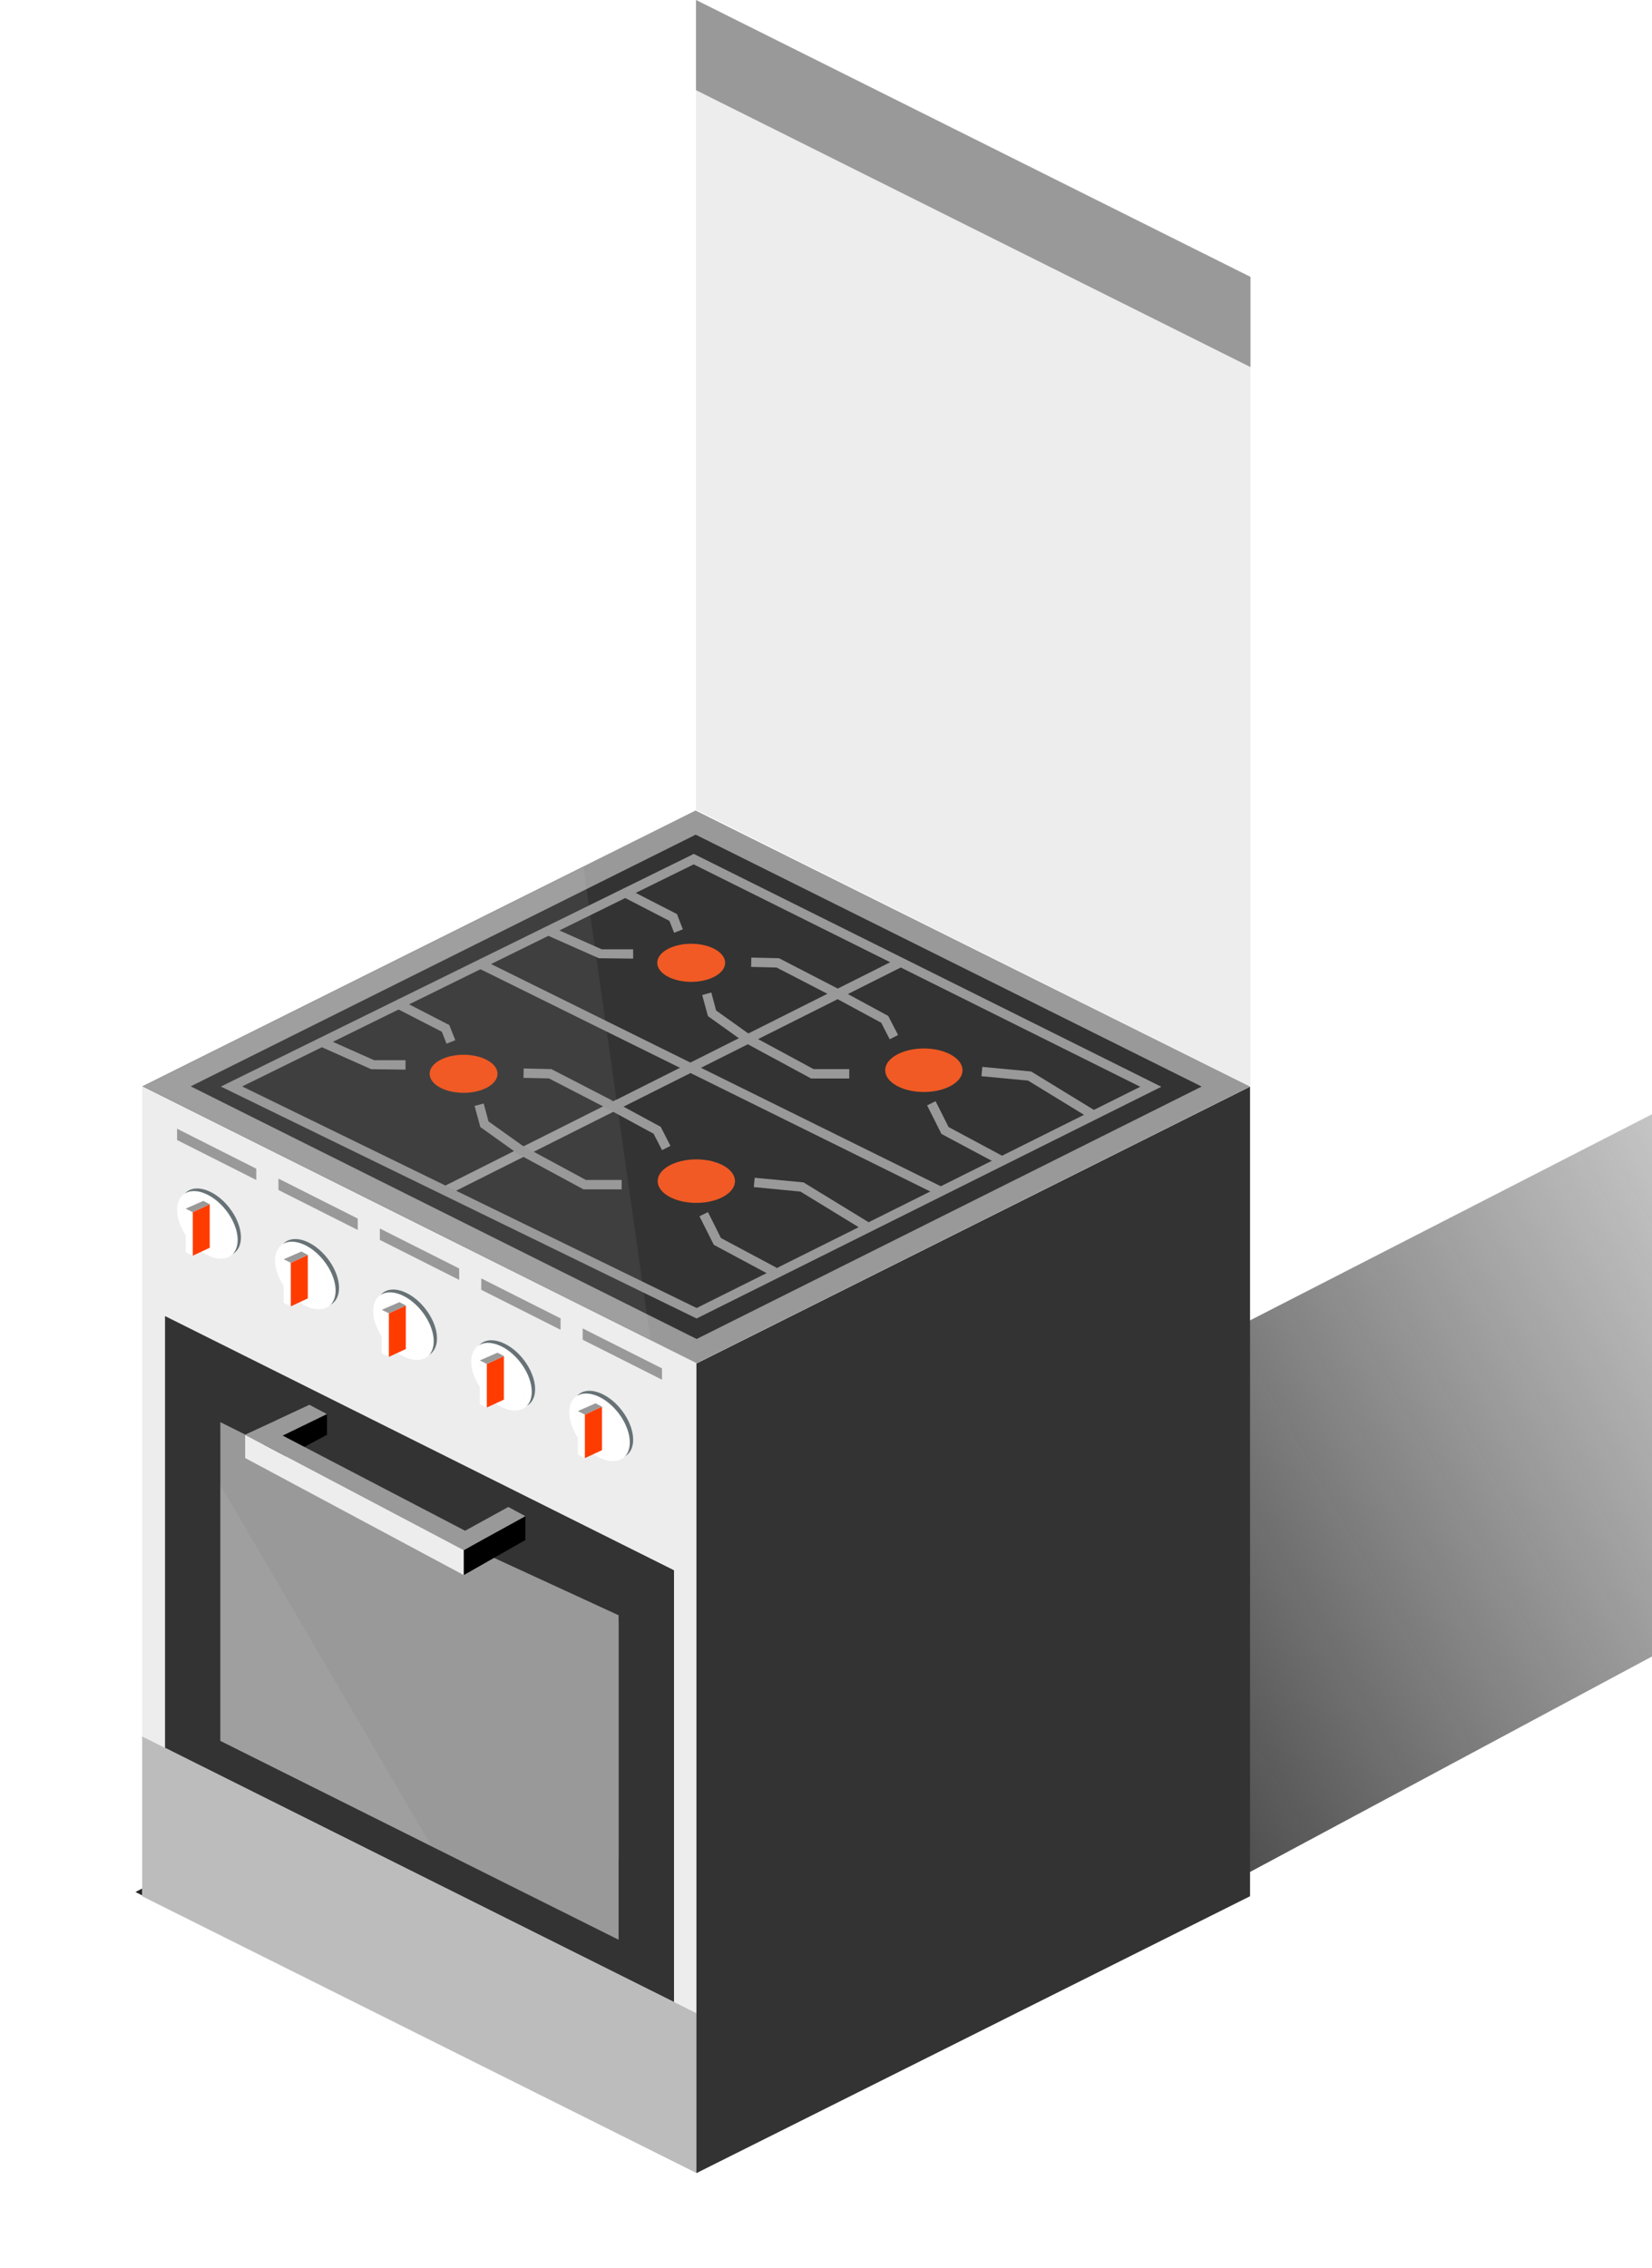
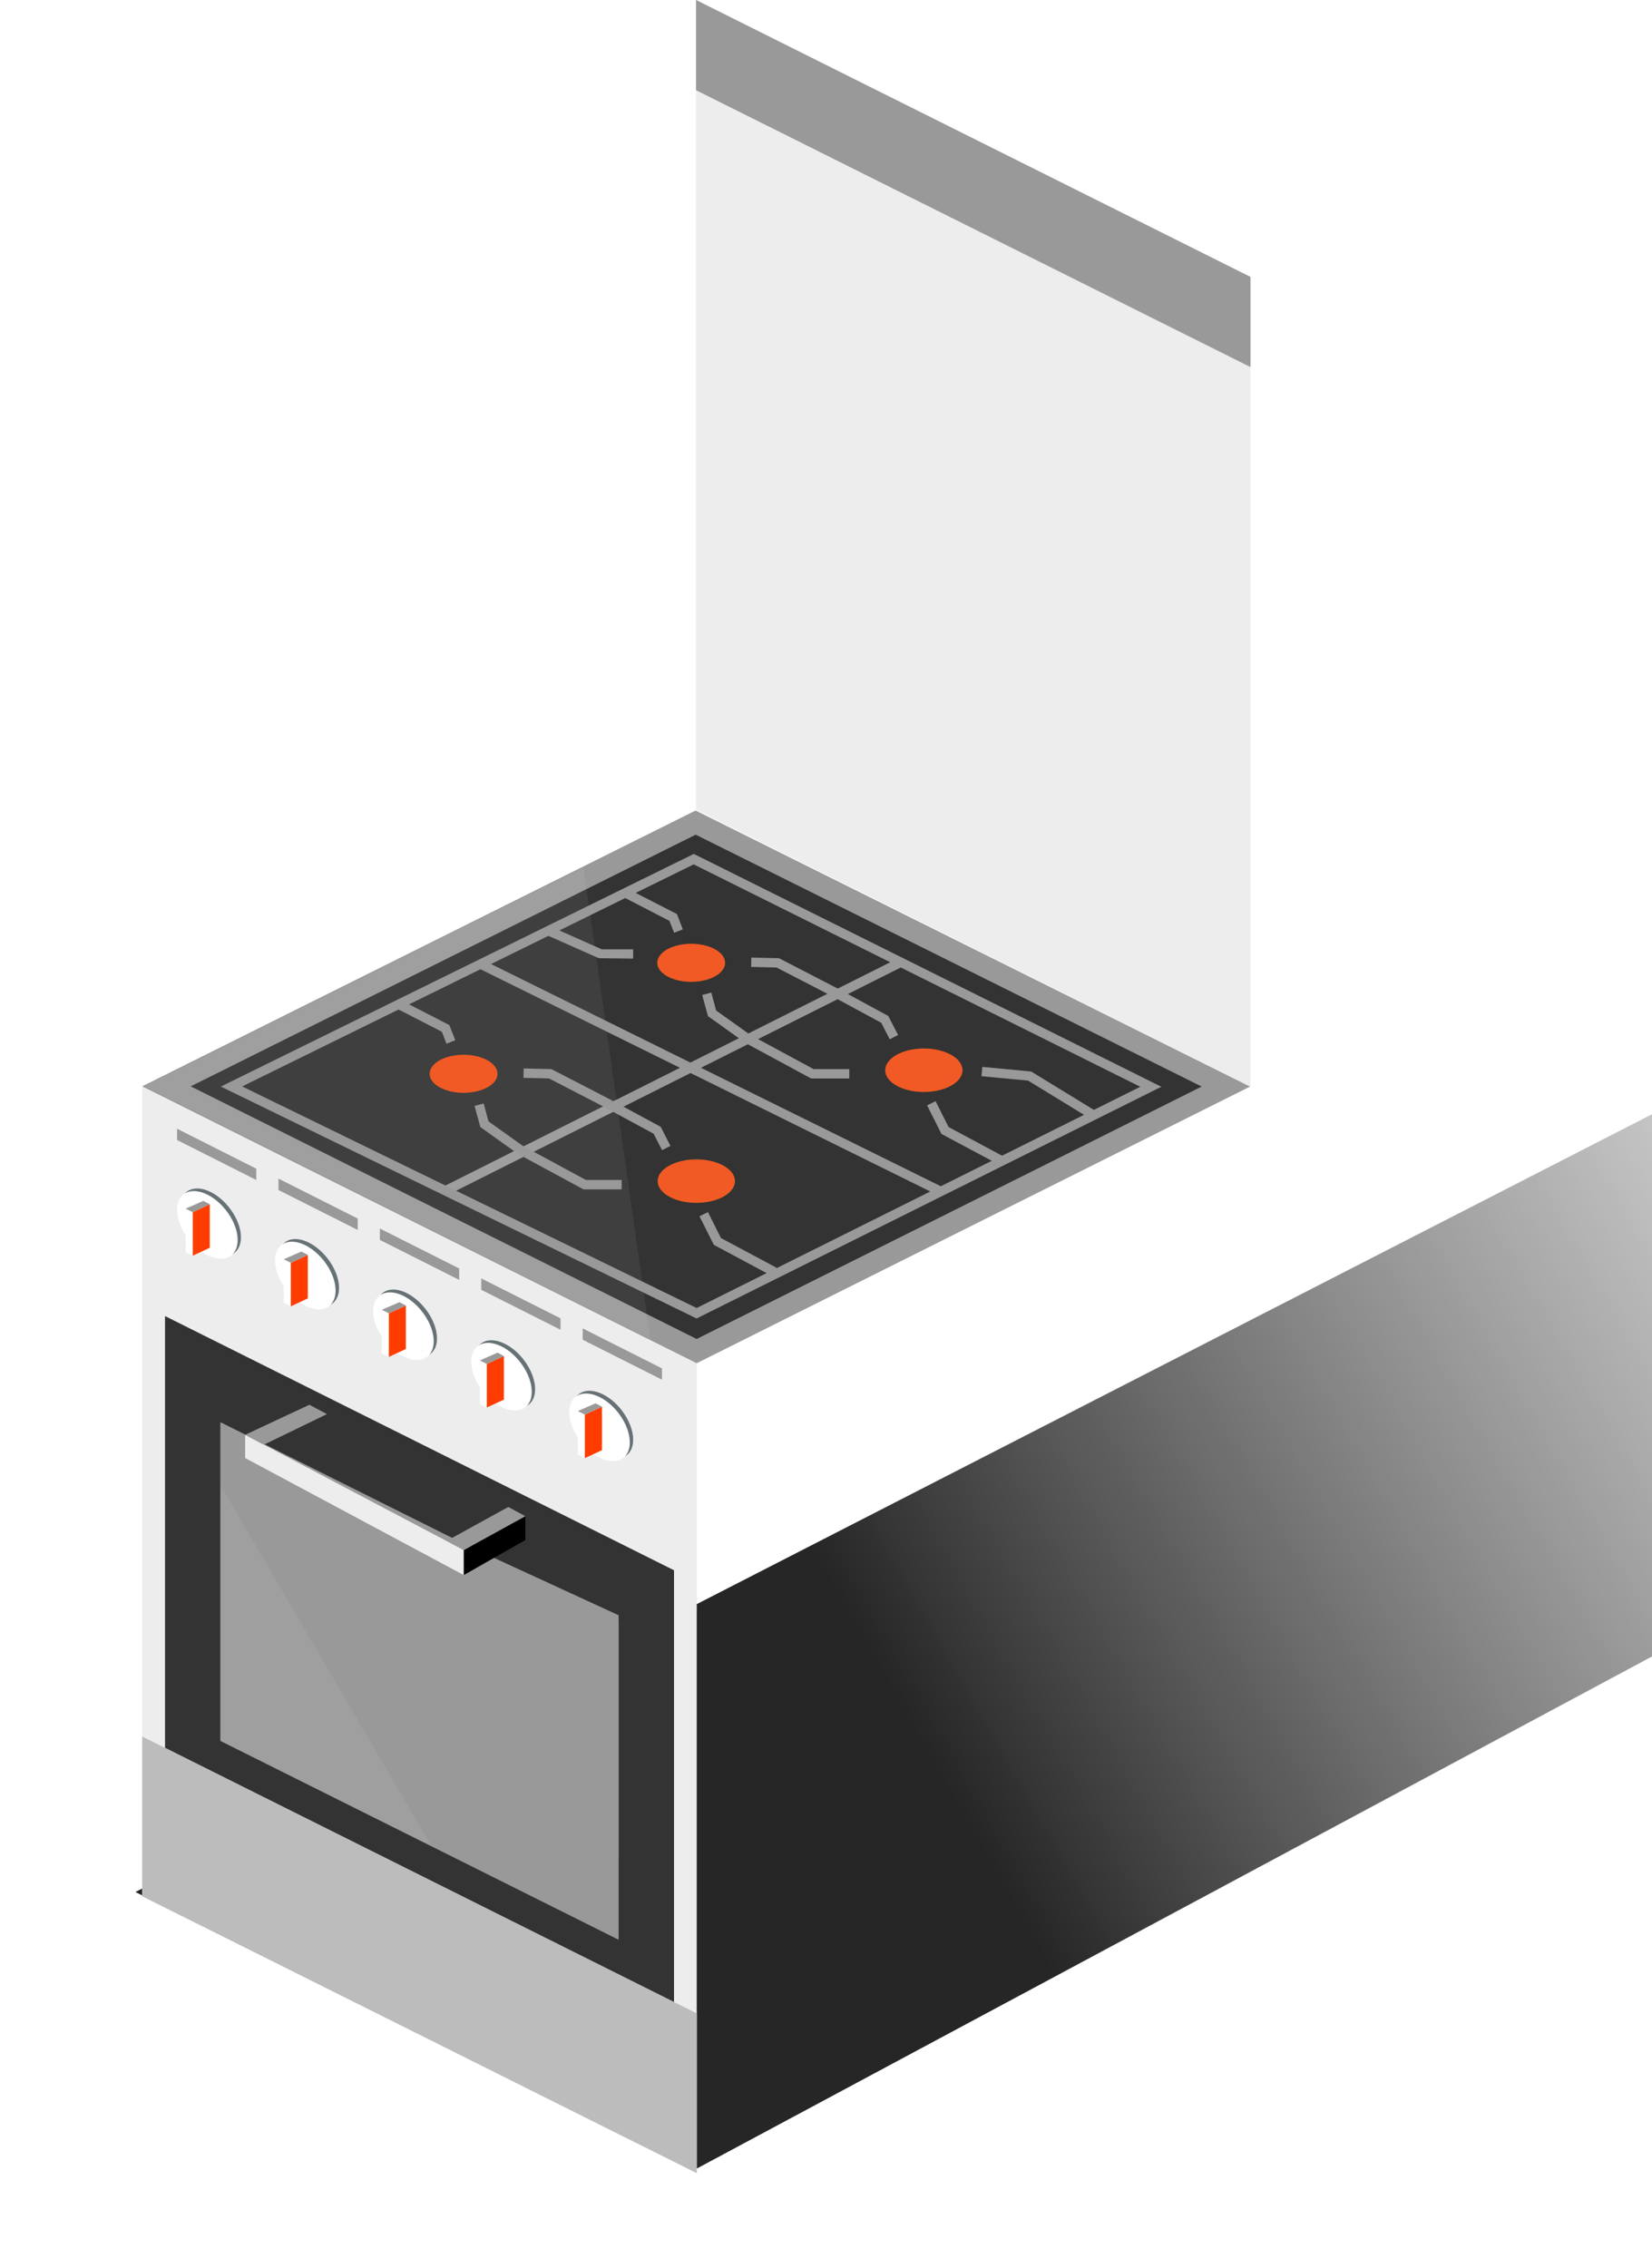
<svg xmlns="http://www.w3.org/2000/svg" width="244" height="335" viewBox="0 0 244 335" fill="none">
  <g clip-path="url(#clip0_4304_44275)">
    <g filter="url(#filter0_f_4304_44275)">
      <path d="M102.5 320.5L288 221.06V142L20 279.431L102.5 320.5Z" fill="url(#paint0_linear_4304_44275)" />
    </g>
    <path d="M102.909 320.951L21 280.056V160.475L102.909 201.371V320.951Z" fill="#EDEDED" />
    <path d="M184.695 160.475L102.802 119.58V0L184.695 40.895V160.475Z" fill="#EDEDED" />
    <path d="M184.695 54.213L102.802 13.318V0L184.695 40.895V54.213Z" fill="#999999" />
    <path d="M102.909 320.951L21 280.055V256.464L102.909 297.359V320.951Z" fill="#BCBCBC" />
    <path d="M99.552 295.674L24.373 258.132V194.371L99.552 231.914V295.674Z" fill="#333333" />
    <path d="M32.543 257.113V210.038L91.368 239.408V286.483L32.543 257.113Z" fill="#999999" />
-     <path d="M184.632 280.056L102.862 320.951V201.371L184.632 160.475V280.056Z" fill="#333333" />
    <path d="M102.894 201.34L21 160.445L102.739 119.704L184.633 160.476L102.894 201.34Z" fill="#F9F9F9" />
    <path d="M102.894 201.34L21 160.445L102.739 119.704L184.633 160.476L102.894 201.34Z" fill="#999999" />
    <path d="M102.894 197.755L28.164 160.444L102.755 123.273L177.485 160.475L102.894 197.755Z" fill="#333333" />
    <path d="M132.805 141.452L65.291 175.344L65.916 176.587L133.431 142.695L132.805 141.452Z" fill="#999999" />
    <path d="M34.638 185.022C36.16 183.836 35.817 180.856 33.871 178.368C31.925 175.879 29.114 174.824 27.592 176.011C26.07 177.198 26.413 180.177 28.359 182.665C30.304 185.154 33.116 186.209 34.638 185.022Z" fill="#677276" />
    <path d="M34.154 185.41C35.676 184.223 35.332 181.244 33.387 178.756C31.441 176.267 28.63 175.212 27.108 176.399C25.585 177.585 25.929 180.565 27.874 183.053C29.82 185.542 32.631 186.597 34.154 185.41Z" fill="white" />
    <path d="M34.197 182.691C34.197 184.669 32.588 185.472 30.623 184.484C28.642 183.495 27.049 181.1 27.049 179.123C27.049 177.145 28.658 176.342 30.623 177.33C32.603 178.319 34.197 180.714 34.197 182.691Z" fill="#F1F1F1" />
    <path d="M34.197 182.691C34.197 184.669 32.588 185.472 30.623 184.484C28.642 183.495 27.049 181.1 27.049 179.123C27.049 177.145 28.658 176.342 30.623 177.33C32.603 178.319 34.197 180.714 34.197 182.691Z" fill="white" />
    <path d="M28.472 185.457L27.42 184.932V178.505L28.472 179.03V185.457Z" fill="white" />
    <path d="M30.979 184.283L28.473 185.458V179.03L30.979 177.856V184.283Z" fill="#FF3C00" />
    <path d="M27.42 178.505L28.472 179.03L30.979 177.856L30.035 177.361L27.42 178.505Z" fill="#999999" />
    <path d="M49.128 192.492C50.65 191.306 50.307 188.326 48.361 185.838C46.416 183.349 43.605 182.294 42.082 183.481C40.56 184.667 40.903 187.647 42.849 190.135C44.795 192.624 47.606 193.679 49.128 192.492Z" fill="#677276" />
    <path d="M48.62 192.885C50.142 191.698 49.799 188.719 47.854 186.23C45.908 183.742 43.097 182.686 41.575 183.873C40.052 185.06 40.396 188.039 42.341 190.527C44.287 193.016 47.098 194.071 48.62 192.885Z" fill="white" />
    <path d="M48.679 190.169C48.679 192.146 47.07 192.95 45.105 191.961C43.14 190.972 41.531 188.577 41.531 186.6C41.531 184.622 43.14 183.819 45.105 184.808C47.086 185.797 48.679 188.191 48.679 190.169Z" fill="#F1F1F1" />
    <path d="M48.679 190.169C48.679 192.146 47.07 192.95 45.105 191.961C43.14 190.972 41.531 188.577 41.531 186.6C41.531 184.622 43.14 183.819 45.105 184.808C47.086 185.797 48.679 188.191 48.679 190.169Z" fill="white" />
    <path d="M42.954 192.935L41.902 192.409V185.982L42.954 186.508V192.935Z" fill="white" />
    <path d="M45.462 191.761L42.955 192.935V186.508L45.462 185.334V191.761Z" fill="#FF3C00" />
    <path d="M41.902 185.982L42.954 186.507L45.461 185.333L44.517 184.839L41.902 185.982Z" fill="#999999" />
    <path d="M63.595 199.95C65.117 198.763 64.774 195.784 62.828 193.296C60.883 190.807 58.071 189.752 56.549 190.938C55.027 192.125 55.37 195.104 57.316 197.593C59.261 200.081 62.073 201.137 63.595 199.95Z" fill="#677276" />
    <path d="M64.059 198.095C64.059 200.567 62.063 201.556 59.588 200.335C57.112 199.099 55.116 196.102 55.116 193.63C55.116 191.158 57.112 190.169 59.588 191.39C62.063 192.626 64.059 195.623 64.059 198.095Z" fill="white" />
    <path d="M63.162 197.648C63.162 199.625 61.553 200.429 59.588 199.44C57.607 198.451 56.014 196.056 56.014 194.079C56.014 192.101 57.623 191.298 59.588 192.287C61.568 193.275 63.162 195.67 63.162 197.648Z" fill="#F1F1F1" />
    <path d="M63.162 197.648C63.162 199.625 61.553 200.429 59.588 199.44C57.607 198.451 56.014 196.056 56.014 194.079C56.014 192.101 57.623 191.298 59.588 192.287C61.568 193.275 63.162 195.67 63.162 197.648Z" fill="white" />
    <path d="M57.437 200.397L56.385 199.887V193.445L57.437 193.97V200.397Z" fill="white" />
    <path d="M59.943 199.238L57.437 200.397V193.97L59.943 192.811V199.238Z" fill="#FF3C00" />
    <path d="M56.385 193.446L57.437 193.971L59.943 192.812L58.999 192.318L56.385 193.446Z" fill="#999999" />
    <path d="M79.037 205.171C79.037 207.643 77.041 208.632 74.565 207.411C72.09 206.191 70.094 203.178 70.094 200.706C70.094 198.234 72.09 197.245 74.565 198.466C77.041 199.687 79.037 202.699 79.037 205.171Z" fill="#677276" />
    <path d="M78.54 205.557C78.54 208.029 76.545 209.018 74.069 207.798C71.594 206.562 69.598 203.564 69.598 201.092C69.598 198.62 71.594 197.632 74.069 198.852C76.545 200.073 78.54 203.085 78.54 205.557Z" fill="white" />
    <path d="M77.643 205.109C77.643 207.086 76.034 207.889 74.069 206.901C72.104 205.912 70.495 203.517 70.495 201.54C70.495 199.562 72.104 198.759 74.069 199.747C76.05 200.736 77.643 203.131 77.643 205.109Z" fill="#F1F1F1" />
    <path d="M77.643 205.109C77.643 207.086 76.034 207.889 74.069 206.901C72.104 205.912 70.495 203.517 70.495 201.54C70.495 199.562 72.104 198.759 74.069 199.747C76.05 200.736 77.643 203.131 77.643 205.109Z" fill="white" />
    <path d="M71.904 207.874L70.867 207.349V200.922L71.904 201.447V207.874Z" fill="white" />
    <path d="M74.425 206.716L71.903 207.875V201.447L74.425 200.273V206.716Z" fill="#FF3C00" />
    <path d="M70.867 200.922L71.904 201.447L74.426 200.273L73.482 199.778L70.867 200.922Z" fill="#999999" />
    <path d="M93.518 212.633C93.518 215.105 91.522 216.094 89.047 214.874C86.571 213.638 84.575 210.64 84.575 208.168C84.575 205.697 86.571 204.708 89.047 205.928C91.522 207.164 93.518 210.161 93.518 212.633Z" fill="#677276" />
    <path d="M93.023 213.035C93.023 215.507 91.027 216.495 88.552 215.275C86.076 214.039 84.08 211.042 84.08 208.57C84.08 206.098 86.076 205.109 88.552 206.33C91.027 207.55 93.023 210.563 93.023 213.035Z" fill="white" />
    <path d="M92.126 212.587C92.126 214.565 90.516 215.368 88.552 214.38C86.571 213.391 84.978 210.996 84.978 209.019C84.978 207.041 86.587 206.238 88.552 207.226C90.532 208.215 92.126 210.61 92.126 212.587Z" fill="#F1F1F1" />
    <path d="M92.126 212.587C92.126 214.565 90.516 215.368 88.552 214.38C86.571 213.391 84.978 210.996 84.978 209.019C84.978 207.041 86.587 206.238 88.552 207.226C90.532 208.215 92.126 210.61 92.126 212.587Z" fill="white" />
    <path d="M86.385 215.352L85.349 214.827V208.399L86.385 208.925V215.352Z" fill="white" />
    <path d="M88.908 214.178L86.386 215.352V208.925L88.908 207.751V214.178Z" fill="#FF3C00" />
    <path d="M85.349 208.401L86.385 208.926L88.907 207.752L87.963 207.257L85.349 208.401Z" fill="#999999" />
    <path d="M37.849 174.272L26.152 168.371V166.702L37.849 172.604V174.272Z" fill="#999999" />
    <path d="M52.841 181.657L41.129 175.755V174.071L52.841 179.973V181.657Z" fill="#999999" />
    <path d="M67.818 189.027L56.105 183.125V181.441L67.818 187.343V189.027Z" fill="#999999" />
    <path d="M82.795 196.396L71.083 190.494V188.81L82.795 194.712V196.396Z" fill="#999999" />
    <path d="M97.773 203.766L86.061 197.864V196.195L97.773 202.097V203.766Z" fill="#999999" />
    <path d="M34.213 246.005L91.367 274.54V238.558L69.396 228.439L34.213 246.005Z" fill="#999999" />
    <path opacity="0.06" d="M32.543 219.308L63.735 272.671L32.543 257.113V219.308Z" fill="white" />
    <path opacity="0.06" d="M21.326 160.444L96.056 197.755L86.185 128.123L21.326 160.444Z" fill="white" />
-     <path d="M48.292 211.908L39.04 216.852L38.963 213.375L48.292 208.802V211.908Z" fill="black" />
    <path d="M68.499 232.625L36.209 215.337V211.907L68.499 228.933V232.625Z" fill="#EDEDED" />
    <path d="M77.597 227.45L68.499 232.626V228.933L77.597 223.928V227.45Z" fill="black" />
-     <path d="M68.499 228.933L36.209 211.908L39.04 210.61L71.207 227.388L68.499 228.933Z" fill="#999999" />
    <path d="M68.499 228.932L65.978 227.572L75.075 222.567L77.597 223.926L68.499 228.932Z" fill="#999999" />
    <path d="M38.963 213.375L36.209 211.907L45.693 207.473L48.293 208.848L38.963 213.375Z" fill="#999999" />
    <path d="M102.909 194.742L102.599 194.588L32.619 160.475L102.476 126.115L102.785 126.27C104.162 126.949 170.29 159.888 170.29 159.888L171.527 160.506L102.893 194.727L102.909 194.742ZM35.775 160.46L102.893 193.182L168.417 160.506C159.629 156.134 107.117 129.978 102.46 127.66L35.76 160.46H35.775Z" fill="#999999" />
    <path d="M138.681 176.605C138.015 176.281 71.687 143.512 70.325 142.832L70.944 141.596C72.306 142.276 138.619 175.045 139.3 175.369L138.681 176.605Z" fill="#999999" />
    <path d="M136.452 161.279C139.605 161.279 142.162 159.841 142.162 158.066C142.162 156.291 139.605 154.852 136.452 154.852C133.299 154.852 130.743 156.291 130.743 158.066C130.743 159.841 133.299 161.279 136.452 161.279Z" fill="#F15A24" />
    <path d="M102.089 145.01C104.858 145.01 107.102 143.751 107.102 142.198C107.102 140.645 104.858 139.386 102.089 139.386C99.32 139.386 97.076 140.645 97.076 142.198C97.076 143.751 99.32 145.01 102.089 145.01Z" fill="#F15A24" />
    <path d="M99.568 137.764L98.872 136.003L91.816 132.357L92.451 131.136L99.986 134.999L100.852 137.254L99.568 137.764Z" fill="#999999" />
    <path d="M123.393 147.389L114.698 142.894L110.938 142.801L110.969 141.426L115.054 141.519L124.028 146.153L123.393 147.389Z" fill="#999999" />
    <path d="M93.517 141.58L88.442 141.518L80.814 138.135L81.387 136.868L88.875 140.205H93.517V141.58Z" fill="#999999" />
    <path d="M110.057 154.002L104.565 150.077L103.714 146.957L105.06 146.586L105.772 149.243L110.862 152.874L110.057 154.002Z" fill="#999999" />
    <path d="M131.409 153.493L130.156 151.052L123.379 147.39L124.044 146.169L131.192 150.047L132.647 152.859L131.409 153.493Z" fill="#999999" />
    <path d="M161.193 165.311L151.848 159.595L144.963 158.946L145.087 157.571L152.297 158.251L161.92 164.137L161.193 165.311Z" fill="#999999" />
    <path d="M125.437 159.286H119.806L110.12 154.048L110.785 152.828L120.161 157.895H125.437V159.286Z" fill="#999999" />
    <path d="M147.67 172.077L139.052 167.473L136.933 163.255L138.186 162.638L140.104 166.454L148.32 170.857L147.67 172.077Z" fill="#999999" />
    <path d="M102.847 177.655C106 177.655 108.556 176.217 108.556 174.442C108.556 172.667 106 171.228 102.847 171.228C99.694 171.228 97.138 172.667 97.138 174.442C97.138 176.217 99.694 177.655 102.847 177.655Z" fill="#F15A24" />
    <path d="M68.469 161.402C71.238 161.402 73.482 160.143 73.482 158.591C73.482 157.038 71.238 155.779 68.469 155.779C65.7 155.779 63.456 157.038 63.456 158.591C63.456 160.143 65.7 161.402 68.469 161.402Z" fill="#F15A24" />
    <path d="M65.947 154.142L65.266 152.38L58.195 148.75L58.83 147.514L66.365 151.392L67.246 153.632L65.947 154.142Z" fill="#999999" />
    <path d="M89.773 163.765L81.078 159.27L77.318 159.192L77.349 157.802L81.434 157.895L90.408 162.53L89.773 163.765Z" fill="#999999" />
-     <path d="M59.897 157.973L54.822 157.911L47.194 154.512L47.767 153.245L55.255 156.583H59.897V157.973Z" fill="#999999" />
    <path d="M76.437 170.379L70.945 166.455L70.094 163.334L71.44 162.979L72.151 165.62L77.242 169.251L76.437 170.379Z" fill="#999999" />
    <path d="M97.788 169.869L96.535 167.443L89.758 163.766L90.423 162.545L97.587 166.423L99.026 169.235L97.788 169.869Z" fill="#999999" />
-     <path d="M127.571 181.703L118.226 175.987L111.341 175.322L111.465 173.947L118.675 174.627L128.298 180.513L127.571 181.703Z" fill="#999999" />
    <path d="M91.816 175.661H86.184L76.499 170.424L77.164 169.204L86.54 174.271H91.816V175.661Z" fill="#999999" />
    <path d="M114.049 188.47L105.431 183.851L103.312 179.633L104.565 179.015L106.483 182.847L114.699 187.234L114.049 188.47Z" fill="#999999" />
  </g>
  <defs>
    <filter id="filter0_f_4304_44275" x="0" y="122" width="308" height="218.5" filterUnits="userSpaceOnUse" color-interpolation-filters="sRGB">
      <feFlood flood-opacity="0" result="BackgroundImageFix" />
      <feBlend mode="normal" in="SourceGraphic" in2="BackgroundImageFix" result="shape" />
      <feGaussianBlur stdDeviation="10" result="effect1_foregroundBlur_4304_44275" />
    </filter>
    <linearGradient id="paint0_linear_4304_44275" x1="133.146" y1="252.289" x2="312.227" y2="150.559" gradientUnits="userSpaceOnUse">
      <stop stop-color="#262626" />
      <stop offset="1" stop-color="#595959" stop-opacity="0" />
    </linearGradient>
    <clipPath id="clip0_4304_44275">
      <rect width="244" height="335" fill="white" />
    </clipPath>
  </defs>
</svg>